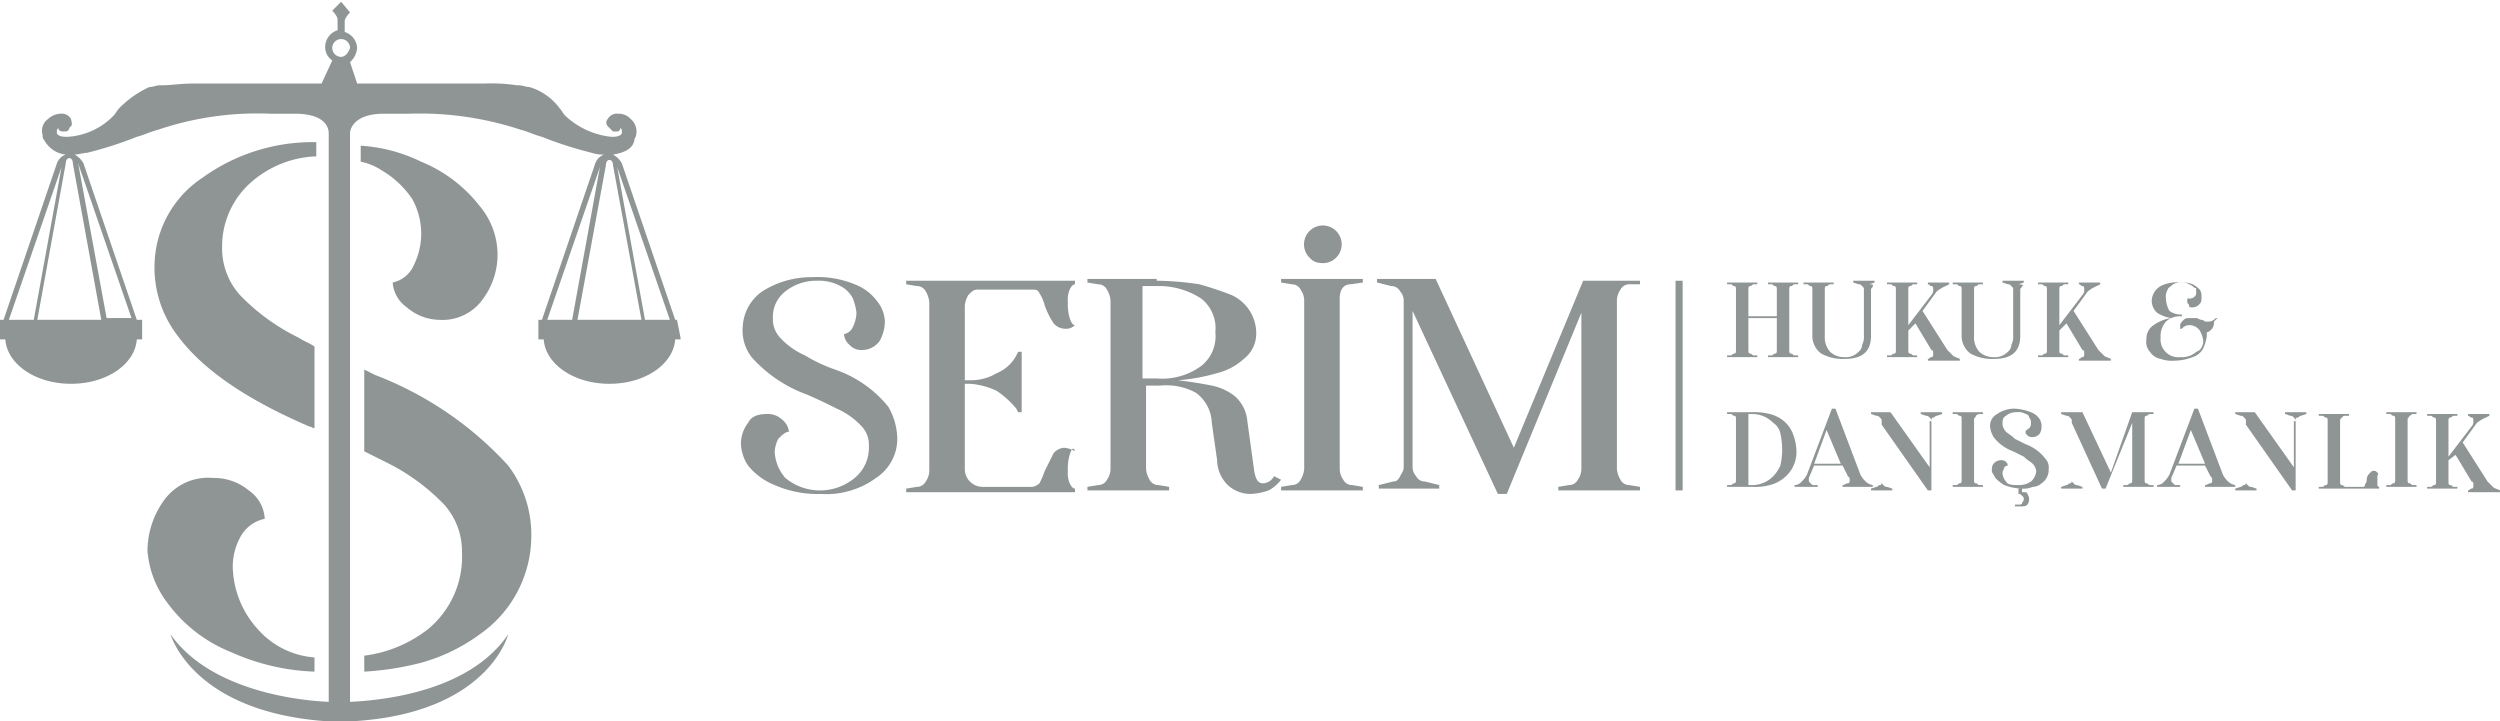
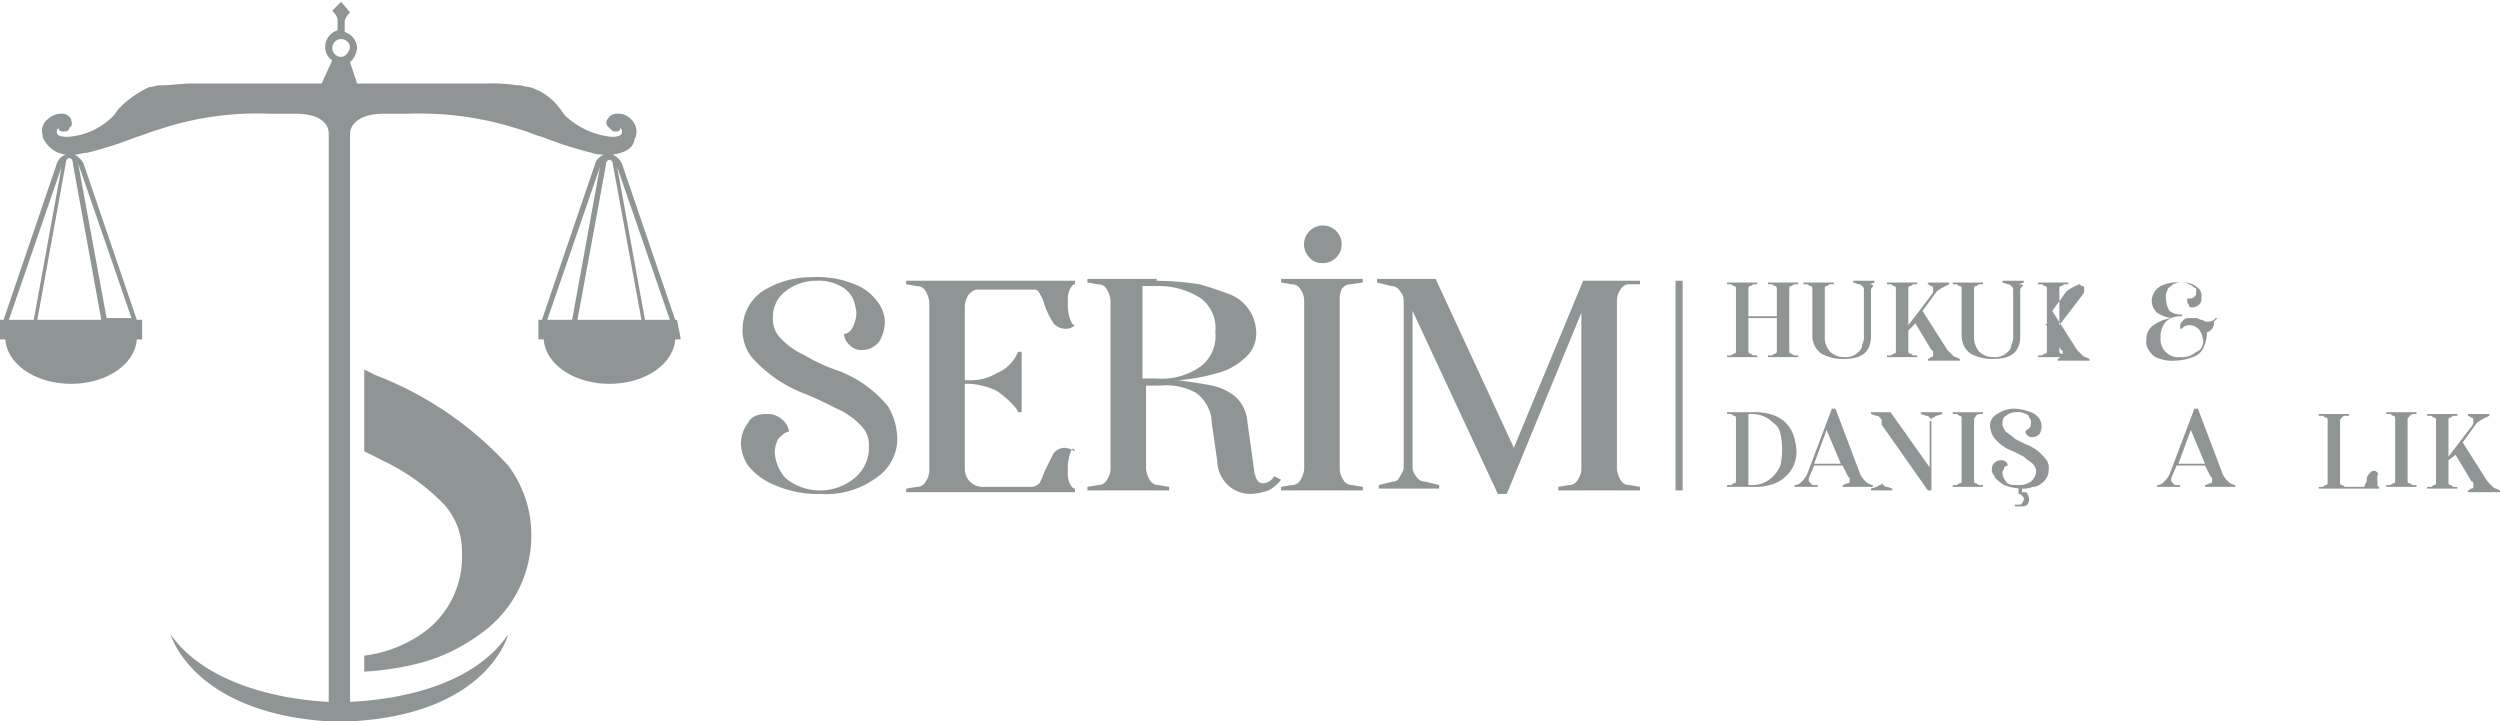
<svg xmlns="http://www.w3.org/2000/svg" id="katman_1" data-name="katman 1" viewBox="0 0 140.7 40.6">
  <defs>
    <style>.cls-1{fill:#8f9595;}</style>
  </defs>
  <title>serimhukuk.com_.tr-logo-1</title>
  <path class="cls-1" d="M55.8,32a2.63,2.63,0,0,1-1.2,2.2,4.58,4.58,0,0,1-1.4.7,4.68,4.68,0,0,1-1.7.2,6,6,0,0,1-2.6-.5,3.66,3.66,0,0,1-1.5-1.1,2.38,2.38,0,0,1-.4-1.2,1.92,1.92,0,0,1,.4-1.2c.2-.4.6-.5,1.1-.5a1.14,1.14,0,0,1,.8.3,1,1,0,0,1,.4.7c-.2,0-.4.2-.6.4a1.85,1.85,0,0,0-.2.7,2.4,2.4,0,0,0,.6,1.5,3.06,3.06,0,0,0,3.9,0,2.2,2.2,0,0,0,.8-1.8,1.5,1.5,0,0,0-.4-1.1,4.2,4.2,0,0,0-1.4-1c-.4-.2-1-.5-1.7-.8a7.63,7.63,0,0,1-3.1-2.1,2.46,2.46,0,0,1-.5-1.7,2.57,2.57,0,0,1,1.1-2,5.12,5.12,0,0,1,2.8-.8,5.46,5.46,0,0,1,2.4.4,2.8,2.8,0,0,1,1.3,1,1.86,1.86,0,0,1,.4,1.1,2.28,2.28,0,0,1-.3,1.1,1.23,1.23,0,0,1-1,.5.91.91,0,0,1-.7-.3.86.86,0,0,1-.3-.6.66.66,0,0,0,.5-.4,1.88,1.88,0,0,0,.2-.8,3.09,3.09,0,0,0-.2-.8,1.58,1.58,0,0,0-.7-.7,2.5,2.5,0,0,0-1.3-.3,2.79,2.79,0,0,0-1.8.6,1.8,1.8,0,0,0-.7,1.5,1.5,1.5,0,0,0,.4,1.1,4.2,4.2,0,0,0,1.4,1,8.86,8.86,0,0,0,1.7.8,6.6,6.6,0,0,1,3,2.1,3.74,3.74,0,0,1,.5,1.8" transform="translate(-5.3 -7.3)" />
  <path class="cls-1" d="M65.5,32.9a2.77,2.77,0,0,0-.1.9,1.48,1.48,0,0,0,.1.7q.15.3.3.3V35H56.3v-.2l.6-.1a.55.55,0,0,0,.5-.3,1.07,1.07,0,0,0,.2-.6V24.3a1.42,1.42,0,0,0-.2-.6.55.55,0,0,0-.5-.3l-.6-.1v-.2h9.5v.2q-.15,0-.3.3a1.48,1.48,0,0,0-.1.7,2.77,2.77,0,0,0,.1.9c.1.3.2.4.3.4a.73.73,0,0,1-.6.2.86.86,0,0,1-.6-.3,4.61,4.61,0,0,1-.5-1,2.39,2.39,0,0,0-.3-.7c-.1-.2-.2-.2-.4-.2H60.3c-.2,0-.3.1-.5.3a1.42,1.42,0,0,0-.2.6v4.2h.3a2.82,2.82,0,0,0,1.5-.4,2.17,2.17,0,0,0,1.1-1l.1-.2h.2v3.4h-.2l-.1-.2a5.24,5.24,0,0,0-1.1-1,4.19,4.19,0,0,0-1.5-.4h-.3v4.8a1,1,0,0,0,1,1h2.8a.76.76,0,0,0,.4-.2,4.88,4.88,0,0,0,.3-.7l.5-1a.86.86,0,0,1,.6-.3,1.42,1.42,0,0,1,.6.2c-.1-.3-.2-.1-.3.2" transform="translate(-5.3 -7.3)" />
  <path class="cls-1" d="M70.4,23.1a16.59,16.59,0,0,1,2.4.2,18.88,18.88,0,0,1,1.8.6A2.36,2.36,0,0,1,76,26a1.8,1.8,0,0,1-.7,1.5,3.47,3.47,0,0,1-1.5.8,10.9,10.9,0,0,1-2.2.4c.8.1,1.4.2,1.9.3a3.1,3.1,0,0,1,1.3.6,2.1,2.1,0,0,1,.7,1.4l.4,2.9c.1.4.2.6.5.6a.72.72,0,0,0,.6-.4l.4.2a2.17,2.17,0,0,1-.7.6,3.55,3.55,0,0,1-1,.2,1.9,1.9,0,0,1-1.3-.5,2,2,0,0,1-.6-1.4l-.3-2.1a2.19,2.19,0,0,0-.9-1.7,3.52,3.52,0,0,0-2-.4h-.8v4.7a1.42,1.42,0,0,0,.2.6.55.55,0,0,0,.5.3l.6.1v.2H66.5v-.2l.6-.1a.55.55,0,0,0,.5-.3,1.07,1.07,0,0,0,.2-.6V24.2a1.42,1.42,0,0,0-.2-.6.55.55,0,0,0-.5-.3l-.6-.1V23h3.9Zm2.5,1a4.37,4.37,0,0,0-2.5-.7h-.8v5.2h.8a3.73,3.73,0,0,0,2.5-.7,2.13,2.13,0,0,0,.8-1.9,2.13,2.13,0,0,0-.8-1.9" transform="translate(-5.3 -7.3)" />
  <path class="cls-1" d="M79.6,22.1a1.06,1.06,0,1,0-.6-.3.86.86,0,0,0,.6.3" transform="translate(-5.3 -7.3)" />
  <path class="cls-1" d="M80.8,23.6a.55.55,0,0,1,.5-.3l.7-.1V23H77.4v.2l.6.1a.55.55,0,0,1,.5.3,1.07,1.07,0,0,1,.2.6v9.5a1.42,1.42,0,0,1-.2.6.55.55,0,0,1-.5.3l-.6.1v.2H82v-.2l-.6-.1a.55.55,0,0,1-.5-.3,1.07,1.07,0,0,1-.2-.6V24.2a1.27,1.27,0,0,1,.1-.6" transform="translate(-5.3 -7.3)" />
  <path class="cls-1" d="M94.4,23.1h3.2v.2H97a.55.55,0,0,0-.5.3,1.07,1.07,0,0,0-.2.6v9.5a1.42,1.42,0,0,0,.2.6.55.55,0,0,0,.5.3l.6.1v.2H93v-.2l.6-.1a.55.55,0,0,0,.5-.3,1.07,1.07,0,0,0,.2-.6V24.9L90.1,35.1h-.5L84.8,24.8v8.8a.76.76,0,0,0,.2.5.55.55,0,0,0,.5.3l.8.2v.2H82.9v-.2l.8-.2c.2,0,.3-.1.4-.3s.2-.3.2-.5V24.2a.76.76,0,0,0-.2-.5.55.55,0,0,0-.5-.3l-.8-.2V23h3.3l4.4,9.5Z" transform="translate(-5.3 -7.3)" />
  <path class="cls-1" d="M103.7,25.3V27c0,.1,0,.2.1.2s.1.1.2.1h.2v.1h-1.7v-.1h.2c.1,0,.1-.1.2-.1s.1-.1.1-.2V23.6c0-.1,0-.2-.1-.2s-.1-.1-.2-.1h-.2v-.1h1.7v.1H104c-.1,0-.1.1-.2.1s-.1.1-.1.2v1.5h1.6V23.6c0-.1,0-.2-.1-.2s-.1-.1-.2-.1h-.2v-.1h1.7v.1h-.2c-.1,0-.1.1-.2.1s-.1.1-.1.2V27c0,.1,0,.2.1.2s.1.1.2.1h.2v.1h-1.7v-.1h.2c.1,0,.1-.1.2-.1s.1-.1.1-.2V25.2h-1.6Z" transform="translate(-5.3 -7.3)" />
  <path class="cls-1" d="M110.7,23.4c0,.1-.1.1-.1.2v2.6c0,.9-.5,1.3-1.5,1.3a2.5,2.5,0,0,1-1.3-.3,1.23,1.23,0,0,1-.5-1V23.6c0-.1,0-.2-.1-.2s-.1-.1-.2-.1h-.2v-.1h1.7v.1h-.2c-.1,0-.1.1-.2.1s-.1.1-.1.2v2.6a1.22,1.22,0,0,0,.3.9,1.14,1.14,0,0,0,.8.3,1,1,0,0,0,.8-.3.52.52,0,0,0,.2-.4.9.9,0,0,0,.1-.5V23.6c0-.1,0-.1-.1-.2s-.1-.1-.2-.1l-.3-.1v-.1h1.2v.1l-.3.1c.3,0,.2.1.2.1" transform="translate(-5.3 -7.3)" />
  <path class="cls-1" d="M112.7,25.9V27c0,.1,0,.2.1.2s.1.1.2.1h.2v.1h-1.7v-.1h.2c.1,0,.1-.1.2-.1s.1-.1.1-.2V23.6c0-.1,0-.2-.1-.2s-.1-.1-.2-.1h-.2v-.1h1.7v.1H113c-.1,0-.1.1-.2.1s-.1.1-.1.2v2l1.3-1.7a.37.37,0,0,0,.1-.3c0-.1,0-.2-.1-.2s-.1-.1-.2-.1v-.1H115v.1l-.2.1a2.19,2.19,0,0,0-.5.3l-.8,1.1,1.4,2.2.3.3c.1.1.2.1.4.2h0v.1h-1.8v-.1c.1,0,.1-.1.2-.1s.1-.1.1-.2,0-.2-.1-.2l-.9-1.5Z" transform="translate(-5.3 -7.3)" />
  <path class="cls-1" d="M119.1,23.4c0,.1-.1.1-.1.2v2.6c0,.9-.5,1.3-1.5,1.3a2.5,2.5,0,0,1-1.3-.3,1.23,1.23,0,0,1-.5-1V23.6c0-.1,0-.2-.1-.2s-.1-.1-.2-.1h-.2v-.1h1.7v.1h-.2c-.1,0-.1.1-.2.1s-.1.1-.1.2v2.6a1.22,1.22,0,0,0,.3.9,1.14,1.14,0,0,0,.8.3,1,1,0,0,0,.8-.3.52.52,0,0,0,.2-.4.9.9,0,0,0,.1-.5V23.6c0-.1,0-.1-.1-.2s-.1-.1-.2-.1l-.3-.1v-.1h1.2v.1l-.3.1c.3,0,.3.1.2.1" transform="translate(-5.3 -7.3)" />
-   <path class="cls-1" d="M121.2,25.9V27c0,.1,0,.2.1.2s.1.1.2.1h.2v.1H120v-.1h.2c.1,0,.1-.1.2-.1s.1-.1.1-.2V23.6c0-.1,0-.2-.1-.2s-.1-.1-.2-.1H120v-.1h1.7v.1h-.2c-.1,0-.1.1-.2.1s-.1.1-.1.2v2l1.3-1.7a.37.37,0,0,0,.1-.3c0-.1,0-.2-.1-.2s-.1-.1-.2-.1v-.1h1.2v.1l-.2.1a2.19,2.19,0,0,0-.5.3l-.8,1.1,1.4,2.2.3.3c.1.1.2.1.4.2h0v.1h-1.8v-.1c.1,0,.1-.1.2-.1s.1-.1.1-.2,0-.2-.1-.2l-.9-1.5Z" transform="translate(-5.3 -7.3)" />
+   <path class="cls-1" d="M121.2,25.9V27c0,.1,0,.2.1.2s.1.1.2.1h.2v.1H120v-.1h.2c.1,0,.1-.1.2-.1s.1-.1.1-.2V23.6c0-.1,0-.2-.1-.2s-.1-.1-.2-.1H120v-.1h1.7v.1h-.2c-.1,0-.1.1-.2.1s-.1.1-.1.2v2l1.3-1.7a.37.37,0,0,0,.1-.3c0-.1,0-.2-.1-.2s-.1-.1-.2-.1v-.1v.1l-.2.1a2.19,2.19,0,0,0-.5.3l-.8,1.1,1.4,2.2.3.3c.1.1.2.1.4.2h0v.1h-1.8v-.1c.1,0,.1-.1.2-.1s.1-.1.1-.2,0-.2-.1-.2l-.9-1.5Z" transform="translate(-5.3 -7.3)" />
  <path class="cls-1" d="M129.9,25.4a.6.6,0,0,1-.1.4c-.1.1-.2.2-.3.2v.2a2.54,2.54,0,0,1-.2.7,1,1,0,0,1-.6.5,3,3,0,0,1-1,.2,2,2,0,0,1-.8-.1.92.92,0,0,1-.6-.4.84.84,0,0,1-.2-.7.91.91,0,0,1,.4-.8,2.32,2.32,0,0,1,1-.4,1.91,1.91,0,0,1-.8-.3.91.91,0,0,1-.3-.7,1,1,0,0,1,.5-.8,2,2,0,0,1,1.1-.2,1.48,1.48,0,0,1,.7.1,1.38,1.38,0,0,1,.4.3.6.6,0,0,1,.1.4c0,.2,0,.3-.1.4a.52.52,0,0,1-.4.2c-.1,0-.2,0-.2-.1s-.1-.1-.1-.2v-.2h.1a.37.37,0,0,0,.3-.1c.1-.1.1-.1.1-.3s0-.2-.1-.2a.77.77,0,0,0-.3-.2.6.6,0,0,0-.4-.1.9.9,0,0,0-.5.1c-.1.1-.3.2-.3.3a.75.75,0,0,0-.1.5,1.45,1.45,0,0,0,.2.7,1.07,1.07,0,0,0,.6.2h.1v.1H128a1.14,1.14,0,0,0-.8.3,1.22,1.22,0,0,0-.3.9,1,1,0,0,0,1.1,1.1,1.27,1.27,0,0,0,.6-.1c.2-.1.3-.2.5-.3a.76.76,0,0,0,.2-.5,1.42,1.42,0,0,0-.2-.6.71.71,0,0,0-.6-.3.52.52,0,0,0-.4.2H128v-.2c0-.1.1-.2.2-.3s.2-.1.4-.1h.3c.1,0,.2.1.3.1a.35.35,0,0,1,.2.1h.2a.52.52,0,0,0,.4-.2h.1l-.2.2" transform="translate(-5.3 -7.3)" />
  <path class="cls-1" d="M103.9,30.5a3.4,3.4,0,0,1,1,.1,2,2,0,0,1,.8.4,1.79,1.79,0,0,1,.5.7,2.92,2.92,0,0,1,.2.9,1.86,1.86,0,0,1-.7,1.6,2,2,0,0,1-.8.4,3.08,3.08,0,0,1-1,.1h-1.4v-.1h.2c.1,0,.1-.1.2-.1s.1-.1.1-.2V30.9c0-.1,0-.2-.1-.2s-.1-.1-.2-.1h-.2v-.1Zm-.2.1v4h.2a1.66,1.66,0,0,0,1.2-.5,2.09,2.09,0,0,0,.4-.6,4.1,4.1,0,0,0,0-1.8.92.92,0,0,0-.4-.6,1.66,1.66,0,0,0-1.2-.5Z" transform="translate(-5.3 -7.3)" />
  <path class="cls-1" d="M109,33.5h-1.6l-.3.7v.1c0,.1,0,.1.1.2s.1.1.2.1h.2v.1h-1.3v-.1h0a.52.52,0,0,0,.4-.2,1.38,1.38,0,0,0,.3-.4l1.4-3.7h.2L110,34a1.38,1.38,0,0,0,.3.4.76.76,0,0,0,.4.2v.1H109v-.1c.1,0,.2-.1.3-.1s.1-.1.1-.2,0-.1-.1-.2Zm-1.6-.1h1.5l-.8-1.9Z" transform="translate(-5.3 -7.3)" />
  <path class="cls-1" d="M114,31c0-.1,0-.1-.1-.2s-.1-.1-.2-.1l-.3-.1v-.1h1.2v.1l-.3.1c-.1,0-.1.1-.2.1s-.1.1-.1.2v3.9h-.2l-2.6-3.7v3.2c0,.1,0,.1.1.2s.1.1.2.1l.3.1v.1h-1.2v-.1l.3-.1c.1,0,.1-.1.2-.1s.1-.1.1-.2V31c0-.1,0-.1-.1-.2s-.1-.1-.2-.1l-.3-.1v-.1h1.1l2.2,3.1V31Z" transform="translate(-5.3 -7.3)" />
  <path class="cls-1" d="M116.5,30.7c0,.1-.1.1-.1.2v3.4c0,.1,0,.2.1.2s.1.1.2.1h.2v.1h-1.7v-.1h.2c.1,0,.1-.1.2-.1s.1-.1.1-.2V30.9c0-.1,0-.2-.1-.2s-.1-.1-.2-.1h-.2v-.1h1.7v.1h-.2a.35.35,0,0,0-.2.1" transform="translate(-5.3 -7.3)" />
  <path class="cls-1" d="M120.6,33.7a.91.91,0,0,1-.4.8.76.76,0,0,1-.5.2,1.27,1.27,0,0,1-.6.1,3,3,0,0,1-1-.2,2.18,2.18,0,0,1-.5-.4c-.1-.2-.2-.3-.2-.4s0-.3.1-.4a.52.52,0,0,1,.4-.2.37.37,0,0,1,.3.1.31.31,0,0,1,.1.2.35.35,0,0,0-.2.1c0,.1-.1.2-.1.3a.76.76,0,0,0,.2.5c.1.2.4.2.7.2a1.17,1.17,0,0,0,.7-.2.86.86,0,0,0,.3-.6.76.76,0,0,0-.2-.4c-.1-.1-.3-.2-.5-.4l-.6-.3a2.42,2.42,0,0,1-1.1-.8,1.42,1.42,0,0,1-.2-.6.75.75,0,0,1,.4-.7,1.69,1.69,0,0,1,1-.3,2.92,2.92,0,0,1,.9.2,1,1,0,0,1,.5.4.85.85,0,0,1,0,.8.52.52,0,0,1-.4.2.37.37,0,0,1-.3-.1c-.1-.1-.1-.1-.1-.2s.1-.1.2-.2.1-.2.1-.3a.37.37,0,0,0-.1-.3.22.22,0,0,0-.2-.2.75.75,0,0,0-.5-.1.85.85,0,0,0-.6.2c-.2.1-.2.3-.2.5a.76.76,0,0,0,.2.4c.1.1.3.2.5.4l.6.3a2.42,2.42,0,0,1,1.1.8.73.73,0,0,1,.2.6m-1.7,1.1h.2V35c.2,0,.3,0,.3.1a.5.5,0,0,1,0,.6c-.1.1-.2.1-.4.1h-.3v-.1h.2c.1,0,.2,0,.2-.1a.35.35,0,0,0,.1-.2c0-.1,0-.1-.1-.2s-.1-.1-.2-.1Z" transform="translate(-5.3 -7.3)" />
-   <path class="cls-1" d="M125.3,30.5h1.2v.1h-.2c-.1,0-.1.1-.2.1s-.1.1-.1.2v3.4c0,.1,0,.2.1.2s.1.1.2.1h.2v.1h-1.7v-.1h.2c.1,0,.1-.1.2-.1s.1-.1.1-.2V31.1l-1.5,3.7h-.2l-1.7-3.7v3.2c0,.1,0,.1.1.2s.1.1.2.1l.3.1v.1h-1.2v-.1l.3-.1c.1,0,.1-.1.2-.1s.1-.1.1-.2V31c0-.1,0-.1-.1-.2s-.1-.1-.2-.1l-.3-.1v-.1h1.2l1.6,3.4Z" transform="translate(-5.3 -7.3)" />
  <path class="cls-1" d="M129.4,33.5h-1.6l-.3.7v.1c0,.1,0,.1.1.2s.1.1.2.1h.2v.1h-1.3v-.1h0a.52.52,0,0,0,.4-.2,1.38,1.38,0,0,0,.3-.4l1.4-3.7h.2l1.4,3.7a1.38,1.38,0,0,0,.3.4.76.76,0,0,0,.4.2v.1h-1.7v-.1c.1,0,.2-.1.3-.1s.1-.1.1-.2,0-.1-.1-.2Zm-1.5-.1h1.5l-.8-1.9Z" transform="translate(-5.3 -7.3)" />
-   <path class="cls-1" d="M134.5,31c0-.1,0-.1-.1-.2s-.1-.1-.2-.1l-.3-.1v-.1h1.2v.1l-.3.1c-.1,0-.1.1-.2.1s-.1.1-.1.2v3.9h-.2l-2.6-3.7v3.2c0,.1,0,.1.1.2s.1.1.2.1l.3.1v.1h-1.2v-.1l.3-.1c.1,0,.1-.1.2-.1s.1-.1.1-.2V31c0-.1,0-.1-.1-.2s-.1-.1-.2-.1l-.3-.1v-.1h1.1l2.2,3.1V31Z" transform="translate(-5.3 -7.3)" />
  <path class="cls-1" d="M139.1,34.1v.5a.1.1,0,0,0,.1.1v.1h-3.4v-.1h.2c.1,0,.1-.1.2-.1s.1-.1.1-.2V31c0-.1,0-.2-.1-.2s-.1-.1-.2-.1h-.2v-.1h1.7v.1h-.2c-.1,0-.1,0-.2.1s-.1.1-.1.2v3.4c0,.1,0,.2.1.2s.1.1.2.1h1a.1.1,0,0,0,.1-.1c0-.1.1-.1.1-.3s.1-.3.2-.4.1-.1.2-.1.1,0,.2.1,0,.1,0,.2" transform="translate(-5.3 -7.3)" />
  <path class="cls-1" d="M140.9,30.7c0,.1-.1.1-.1.2v3.4c0,.1,0,.2.1.2s.1.1.2.1h.2v.1h-1.7v-.1h.2c.1,0,.1-.1.2-.1s.1-.1.1-.2V30.9c0-.1,0-.2-.1-.2s-.1-.1-.2-.1h-.2v-.1h1.7v.1h-.2c-.1,0-.1.1-.2.1" transform="translate(-5.3 -7.3)" />
  <path class="cls-1" d="M143.1,33.2v1.2c0,.1,0,.2.1.2s.1.1.2.1h.2v.1h-1.7v-.1h.2c.1,0,.1-.1.2-.1s.1-.1.1-.2V31c0-.1,0-.2-.1-.2s-.1-.1-.2-.1h-.2v-.1h1.7v.1h-.2c-.1,0-.1.1-.2.1s-.1.1-.1.2v2l1.3-1.7a.37.37,0,0,0,.1-.3c0-.1,0-.2-.1-.2s-.1-.1-.2-.1v-.1h1.2v.1l-.2.1a2.19,2.19,0,0,0-.5.3l-.8,1.1,1.4,2.2.3.3c.1.1.2.1.4.2h0V35h-1.8v-.1c.1,0,.1-.1.2-.1s.1-.1.1-.2,0-.2-.1-.2l-.9-1.5Z" transform="translate(-5.3 -7.3)" />
  <rect class="cls-1" x="94.3" y="15.8" width="0.4" height="11.8" />
-   <path class="cls-1" d="M27.4,23.2a1.87,1.87,0,0,0,.8,1.4,2.87,2.87,0,0,0,1.8.7,2.79,2.79,0,0,0,2.5-1.2,4.2,4.2,0,0,0,.8-2.6,4.27,4.27,0,0,0-1-2.6A8,8,0,0,0,29,16.4a9,9,0,0,0-3.4-.9v.9a3.34,3.34,0,0,1,1.2.5,5.27,5.27,0,0,1,1.7,1.6,4,4,0,0,1,.1,3.7,1.68,1.68,0,0,1-1.2,1" transform="translate(-5.3 -7.3)" />
-   <path class="cls-1" d="M14,22.1a6.29,6.29,0,0,0,1.3,4.1c1.4,1.9,3.9,3.6,7.4,5.1.1,0,.2.1.3.1V26.8c-.3-.2-.6-.3-.9-.5a11.72,11.72,0,0,1-3.3-2.4,3.94,3.94,0,0,1-1-2.7,4.8,4.8,0,0,1,1.7-3.7,5.86,5.86,0,0,1,3.6-1.4v-.8a10.6,10.6,0,0,0-6.4,2A6,6,0,0,0,14,22.1" transform="translate(-5.3 -7.3)" />
  <path class="cls-1" d="M26.4,28.4l-.6-.3v4.6l1.2.6a11.72,11.72,0,0,1,3.3,2.4,3.94,3.94,0,0,1,1,2.7,5.28,5.28,0,0,1-1.9,4.3,7.29,7.29,0,0,1-3.6,1.5v.9a16.45,16.45,0,0,0,3.2-.5A10.15,10.15,0,0,0,32.3,43a6.75,6.75,0,0,0,2.9-5.4,6.48,6.48,0,0,0-1.3-4.1,19.62,19.62,0,0,0-7.5-5.1" transform="translate(-5.3 -7.3)" />
-   <path class="cls-1" d="M19.8,42.7a5.37,5.37,0,0,1-1.4-3.5,3.45,3.45,0,0,1,.5-1.8,2,2,0,0,1,1.3-.9,2.06,2.06,0,0,0-.9-1.6,3.06,3.06,0,0,0-2-.7,3.06,3.06,0,0,0-2.8,1.3,4.9,4.9,0,0,0-.9,2.8,5.55,5.55,0,0,0,1.1,2.9A8.23,8.23,0,0,0,18.3,44,12.51,12.51,0,0,0,23,45.1v-.8a4.7,4.7,0,0,1-3.2-1.6" transform="translate(-5.3 -7.3)" />
  <path class="cls-1" d="M43.4,25.3h-.1l-3-8.8h0a1.21,1.21,0,0,0-.5-.5c.6-.1,1.1-.3,1.2-.8,0-.1.1-.2.1-.3h0a.92.92,0,0,0-.3-.9.91.91,0,0,0-.7-.3.6.6,0,0,0-.6.3.3.3,0,0,0,0,.4h0l.1.1h0l.2.2H40c.1,0,.1,0,.2-.1h0v-.1h0l.1.1h0v.2h0c-.1.2-.4.2-.6.2a4.46,4.46,0,0,1-2.6-1.2c-.1-.1-.2-.3-.3-.4a3.25,3.25,0,0,0-1.7-1.2c-.2,0-.4-.1-.6-.1h-.1a9.72,9.72,0,0,0-1.8-.1H25.4L25,10.8a1.23,1.23,0,0,0,.4-.8,1,1,0,0,0-.7-.9V8.5c0-.2.3-.5.3-.5h0l-.5-.6v0l-.5.5h0s.3.3.3.5V9a1,1,0,0,0-.7.9.91.91,0,0,0,.4.8L23.4,12H16.2c-.7,0-1.3.1-1.8.1h-.1c-.2,0-.4.1-.6.1A5.69,5.69,0,0,0,12,13.4c-.1.1-.2.3-.3.4A3.93,3.93,0,0,1,9.1,15c-.2,0-.5,0-.6-.2h0v-.2h0l.1-.1h0v.1h0a.35.35,0,0,0,.2.1H9a.22.22,0,0,0,.2-.2h0l.1-.1h0c.1-.1,0-.3,0-.4a.6.6,0,0,0-.6-.3A1.08,1.08,0,0,0,8,14a.81.81,0,0,0-.3.9h0a.37.37,0,0,0,.1.3A1.55,1.55,0,0,0,9,16a.82.82,0,0,0-.5.5h0l-3,8.8H5.3v1.1h.3c.1,1.4,1.7,2.5,3.7,2.5s3.6-1.1,3.7-2.5h.3V25.3H13l-3-8.8h0a1.21,1.21,0,0,0-.5-.5c.2,0,.5-.1.7-.1A21.31,21.31,0,0,0,13,15c.4-.1.8-.3,1.2-.4a17.45,17.45,0,0,1,6.3-.9h1.4c1.6,0,1.9.7,1.9,1.1v32c-2.2-.1-6.8-.8-8.9-3.8,0,0,1.2,4.4,8.9,4.9H25c7.8-.4,8.9-4.9,8.9-4.9-2.1,3.1-6.7,3.7-8.9,3.8v-32c0-.3.3-1.1,1.9-1.1h1.4a18.13,18.13,0,0,1,6.3.9c.4.1.8.3,1.2.4a21.31,21.31,0,0,0,2.8.9,2,2,0,0,0,.7.1.82.82,0,0,0-.5.5h0l-3,8.8h-.2v1.1h.3c.1,1.4,1.7,2.5,3.7,2.5s3.6-1.1,3.7-2.5h.3v-.1l-.2-1Zm-37.6,0,3-8.7v-.1L7.2,25.3Zm3.9-8.8,3,8.7H11.3L9.7,16.5h0M11,25.3H7.4L9,16.5c0-.2.1-.3.2-.3s.2.1.2.3ZM24.5,10.5A.5.5,0,1,1,25,10c-.1.3-.3.5-.5.5M36.1,25.3l3-8.7v-.1l-1.6,8.8Zm1.7,0,1.6-8.7c0-.2.1-.3.2-.3s.2.1.2.3l1.6,8.7Zm3.8,0L40,16.5v.1l3,8.7Z" transform="translate(-5.3 -7.3)" />
</svg>